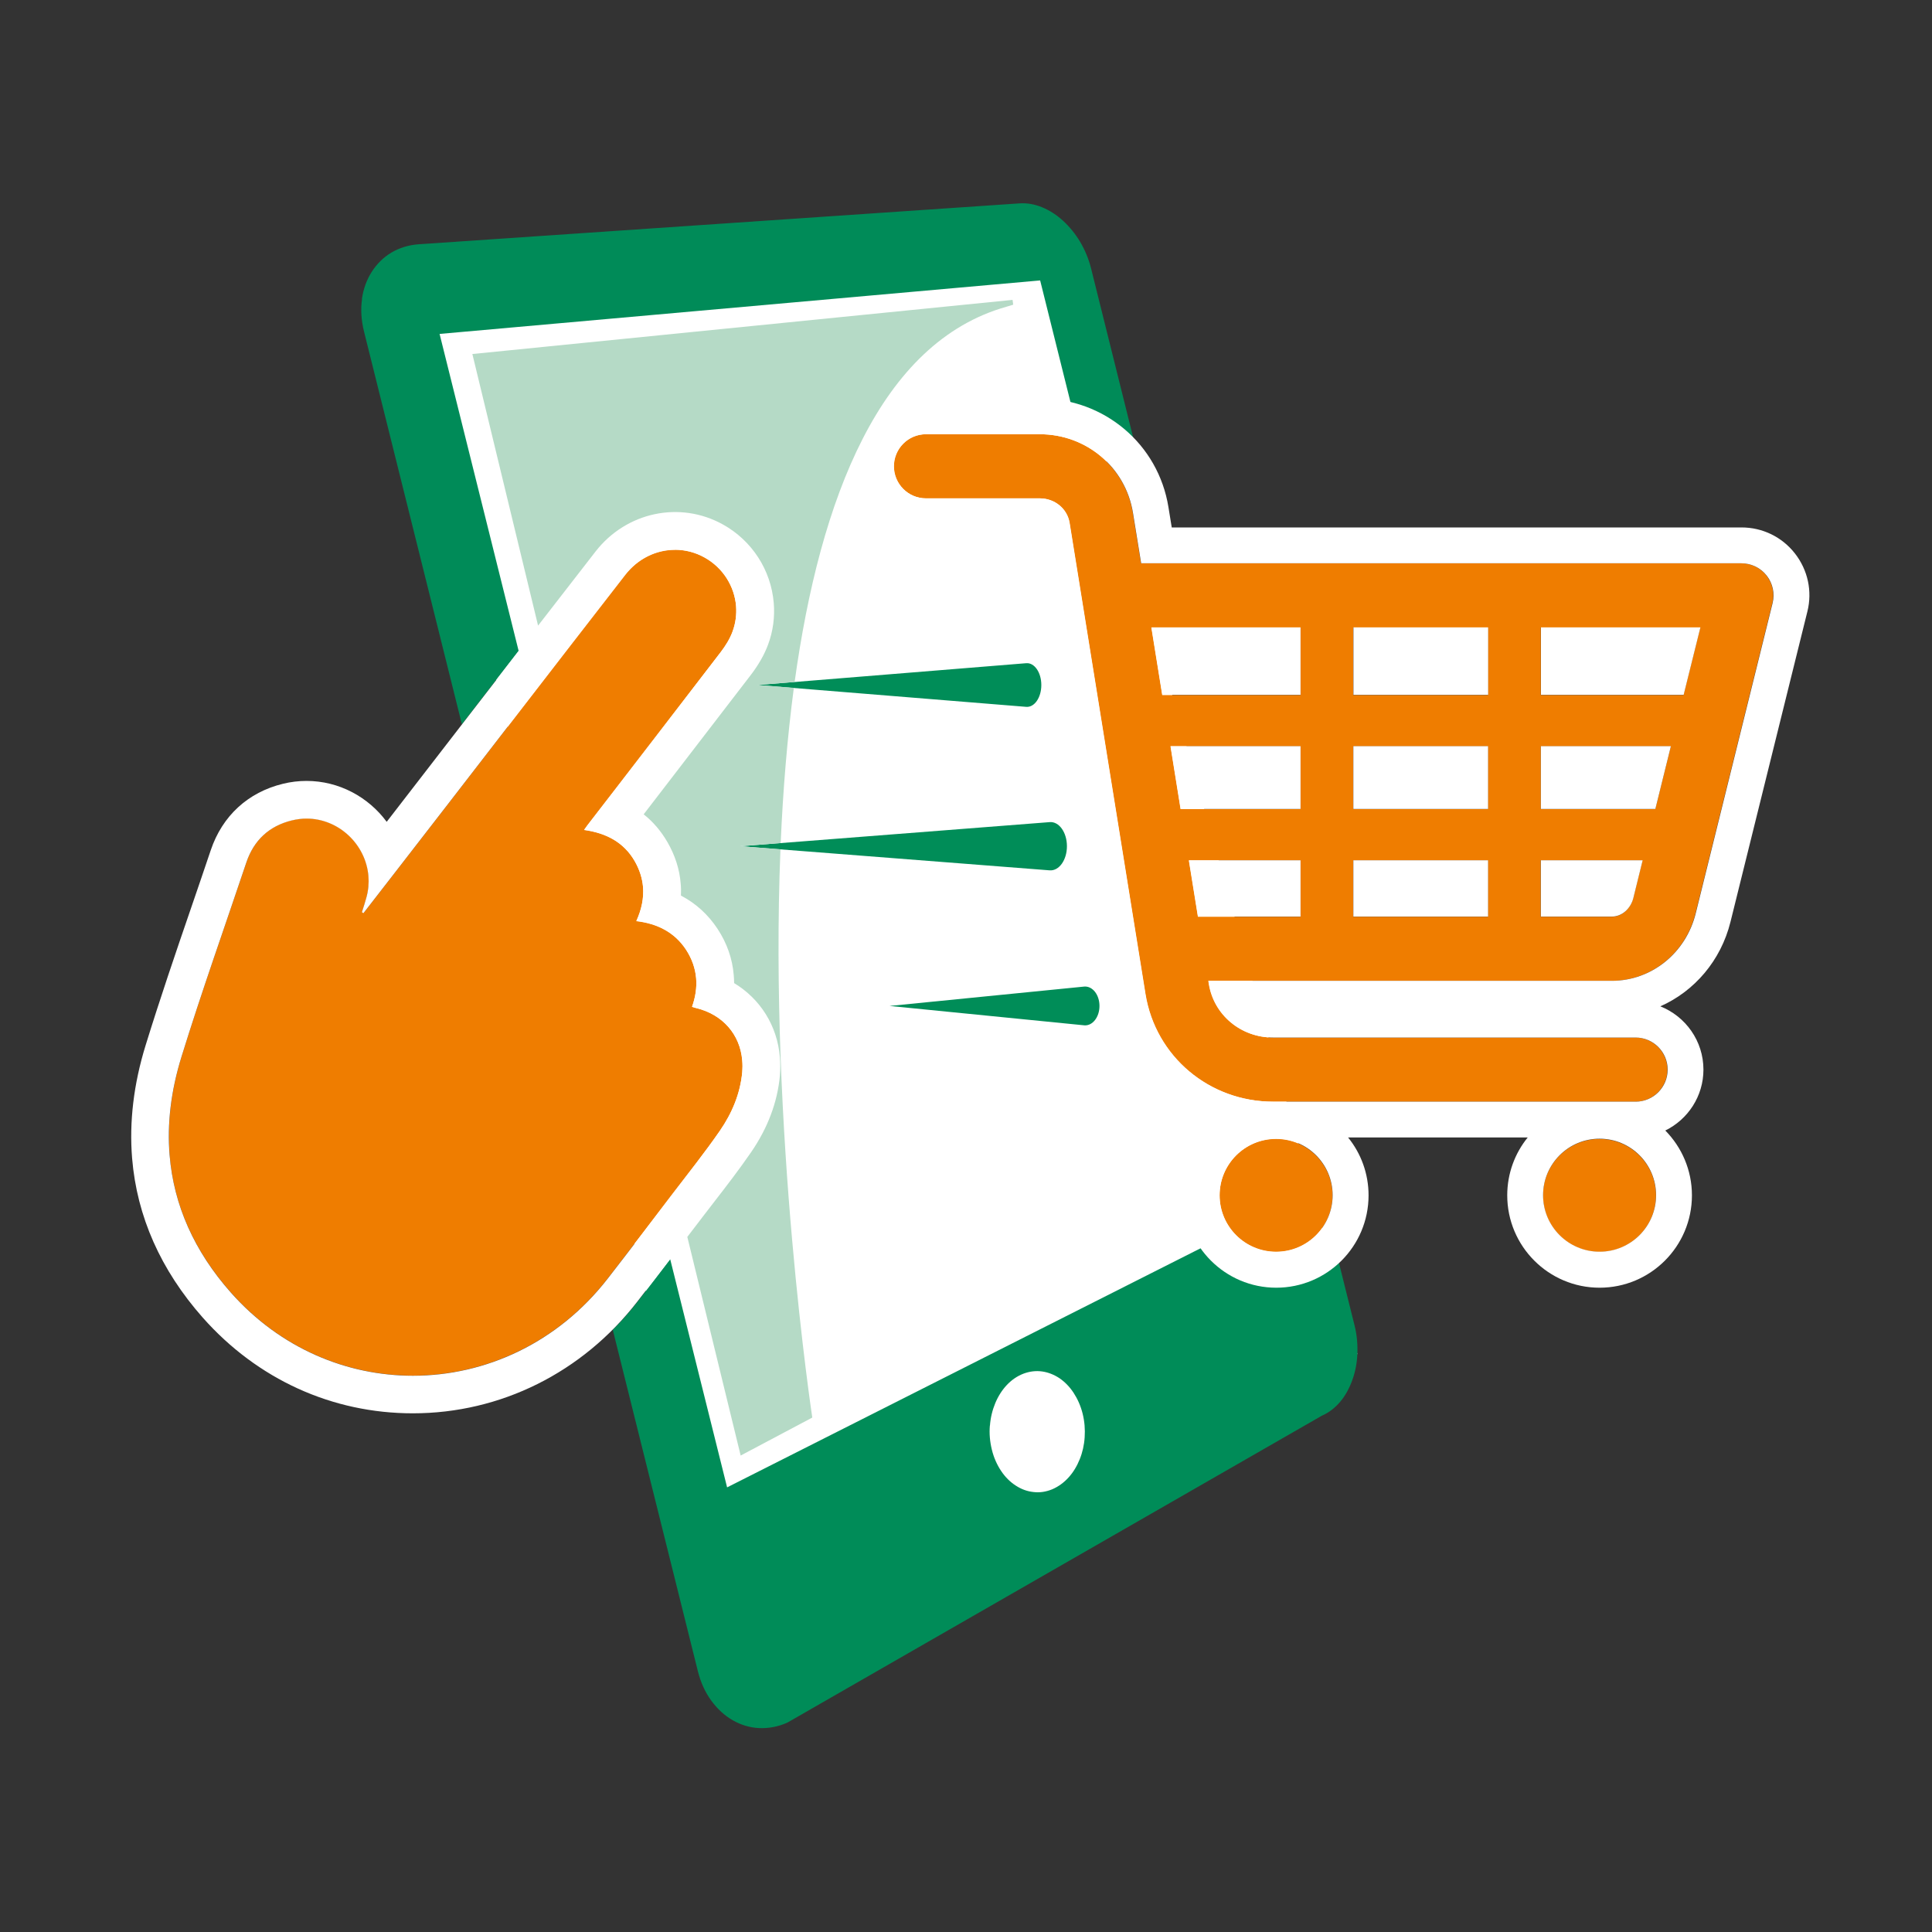
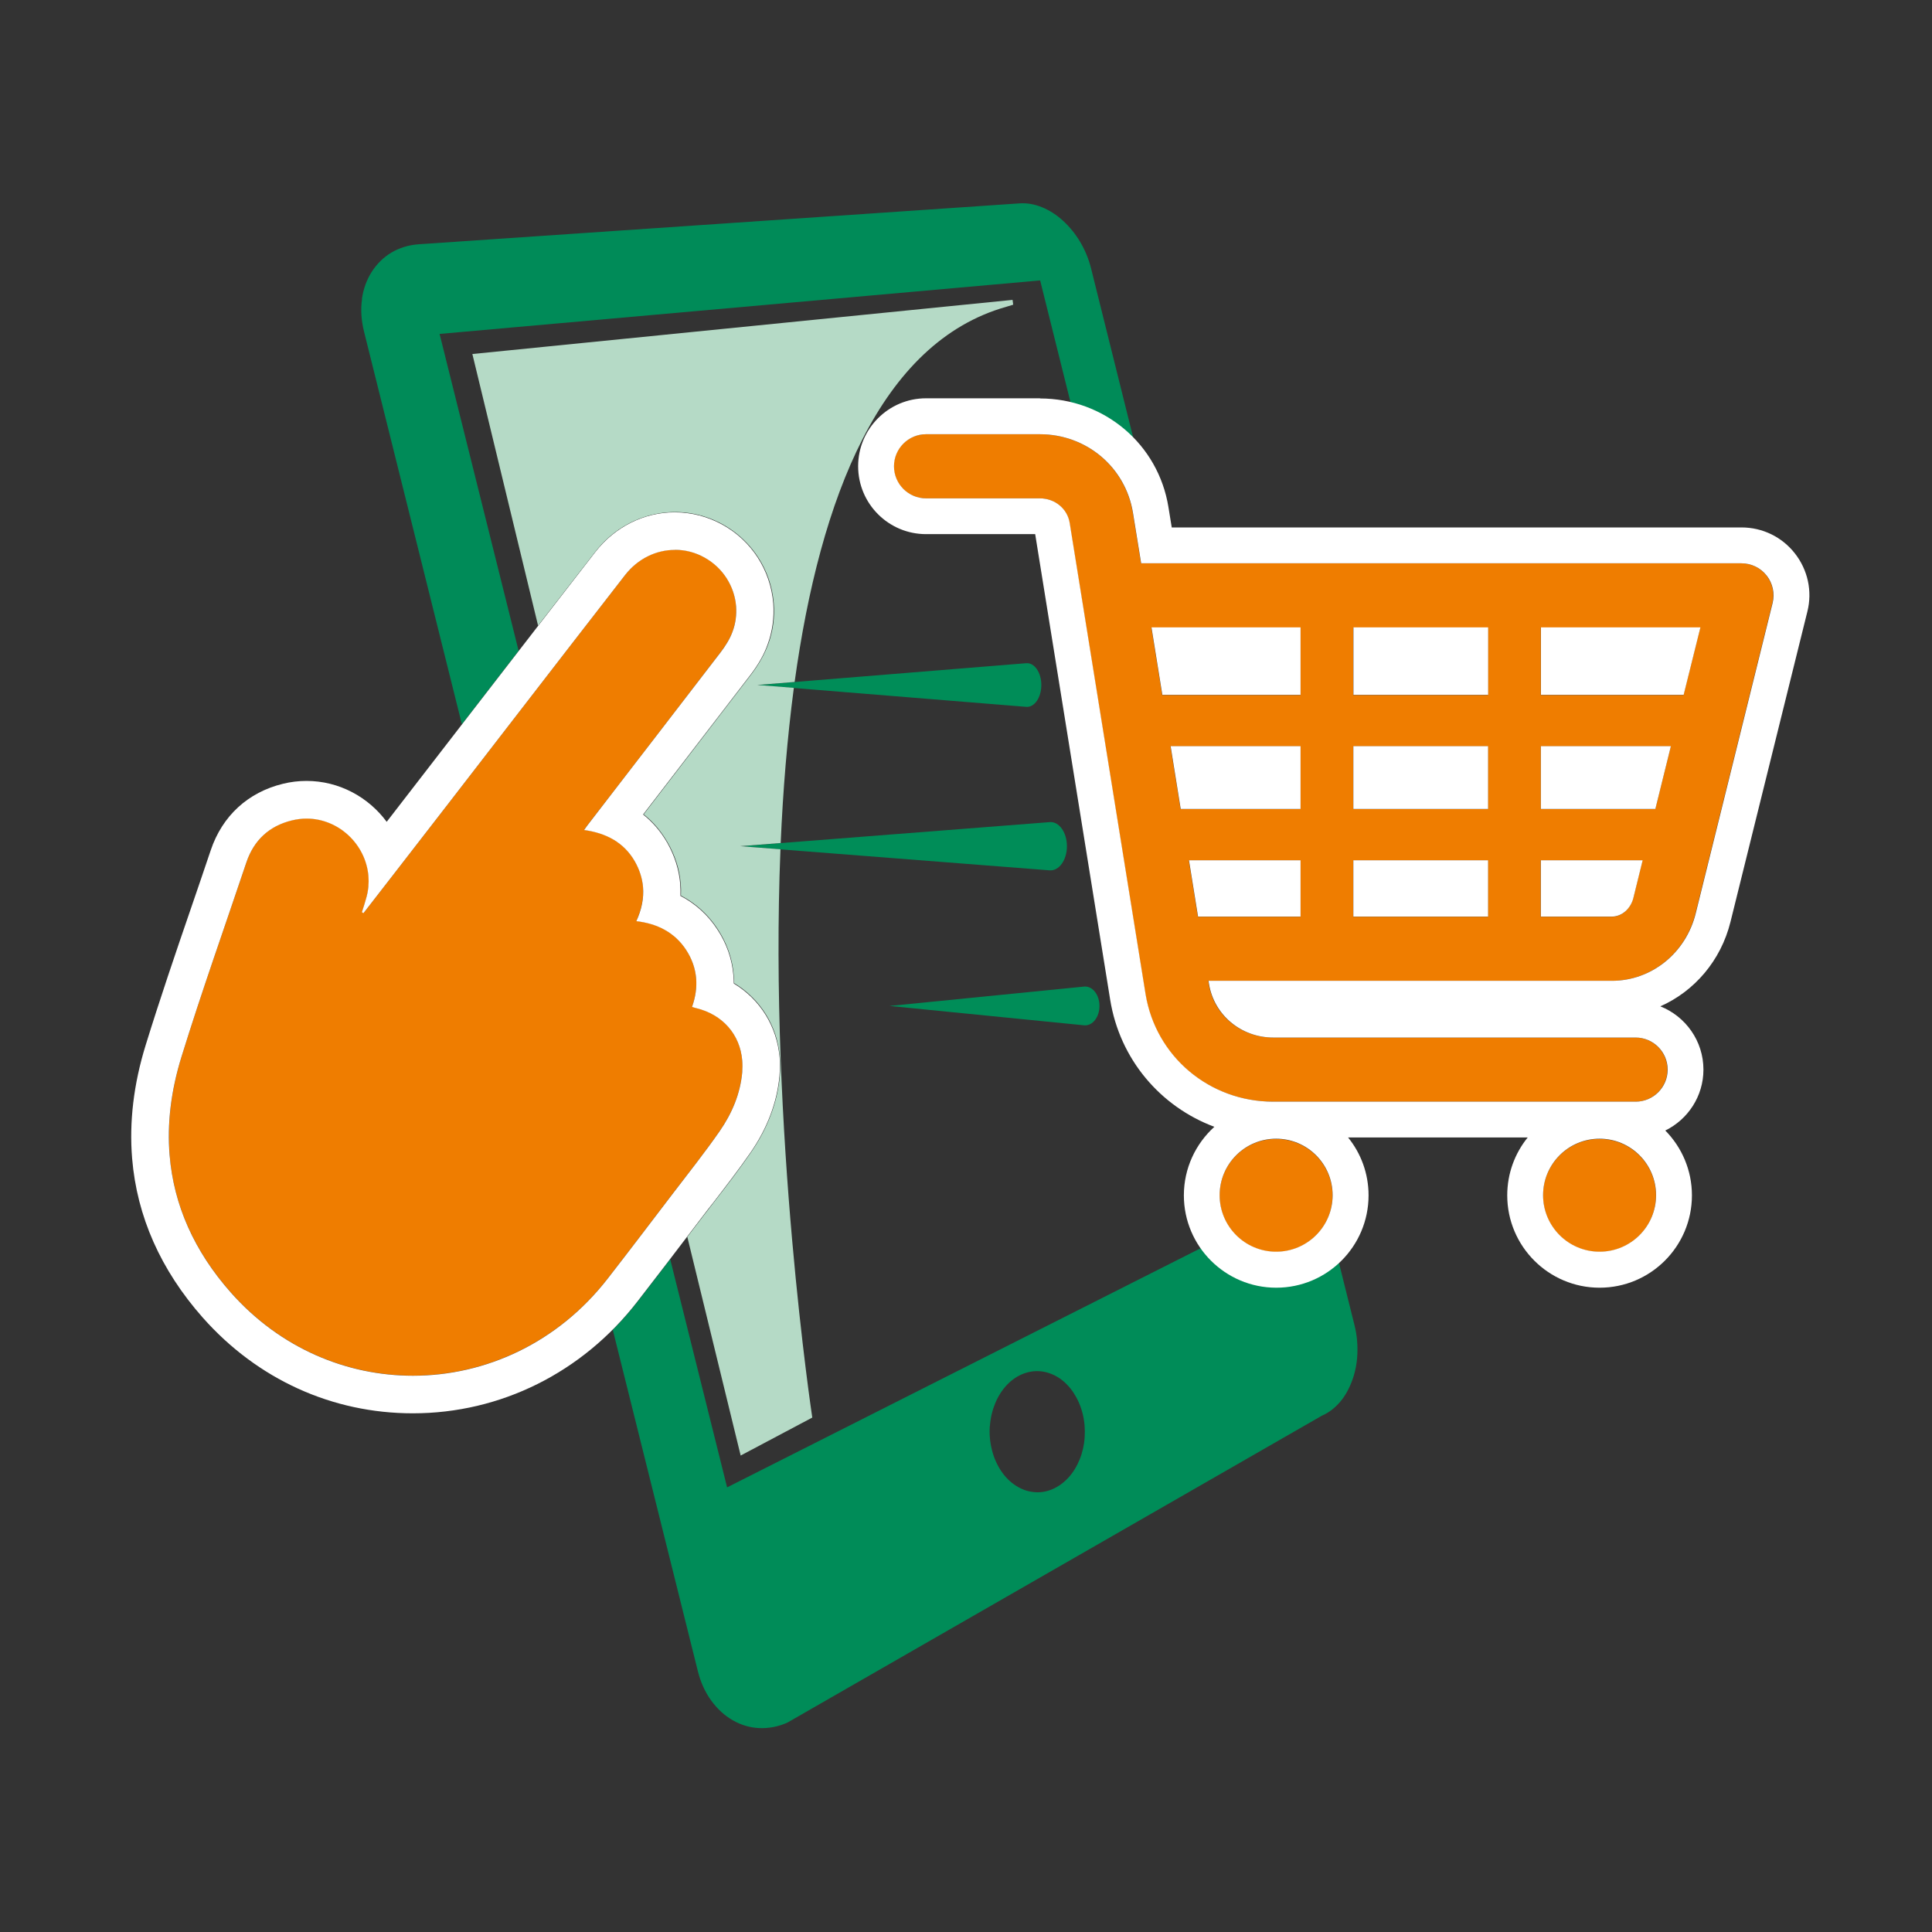
<svg xmlns="http://www.w3.org/2000/svg" id="a" viewBox="0 0 245.2 245.2">
  <rect x="0" y="0" width="245.2" height="245.2" fill="#333333" stroke="none" />
  <defs>
    <clipPath id="b">
      <rect width="245.2" height="245.2" fill="none" />
    </clipPath>
  </defs>
  <g clip-path="url(#b)">
    <g>
-       <polygon points="132.15 29.08 50.52 35.32 94.27 214.1 172.27 171.84 132.15 29.08" fill="#fff" />
      <g>
        <path d="M45.93,37.96c.18-1.29,.61-2.46,1.25-3.46s1.48-1.84,2.49-2.44c1.01-.6,2.18-.97,3.49-1.06l76.26-5.19c.96-.06,1.94,.12,2.87,.51,.94,.39,1.84,.97,2.65,1.72s1.55,1.65,2.15,2.66c.6,1.02,1.08,2.15,1.38,3.35l5.44,21.85c-2.13-2.26-4.89-3.91-8-4.66l-3.9-15.65-76.22,6.79,10.03,40.22c-1.99,2.57-4.03,5.22-6.05,7.83-.38,.5-.76,.99-1.15,1.49l-12.42-49.84c-.36-1.45-.44-2.84-.25-4.13h-.02Z" fill="#008b58" />
        <path d="M80.92,165.2c-.98,1.27-2.04,2.46-3.15,3.57l10.8,43.33c.36,1.45,.95,2.71,1.72,3.76s1.69,1.89,2.73,2.48c1.03,.59,2.16,.93,3.34,.98,1.17,.05,2.38-.16,3.58-.7l67.83-38.95c.88-.38,1.65-.98,2.31-1.75,.65-.76,1.16-1.7,1.54-2.74s.6-2.16,.65-3.34c.05-1.17-.05-2.4-.35-3.6l-2.04-8.18c-2.06,1.96-4.85,3.17-7.93,3.17-3.88,0-7.33-1.94-9.41-4.89l-60.26,30.43-7.22-28.95c-1.37,1.8-2.75,3.59-4.14,5.38h0Zm44.72,15.73c.07-1,.31-1.97,.67-2.84s.86-1.66,1.46-2.3c.61-.65,1.32-1.14,2.12-1.45,.8-.3,1.6-.39,2.38-.28,.77,.11,1.52,.41,2.2,.86,.67,.46,1.28,1.08,1.78,1.84s.9,1.65,1.15,2.64c.25,1,.33,2.02,.26,3.01-.06,.98-.28,1.94-.63,2.8-.35,.87-.82,1.65-1.41,2.3-.59,.65-1.28,1.16-2.07,1.5-.8,.33-1.61,.45-2.39,.35-.79-.08-1.55-.36-2.25-.82-.7-.45-1.33-1.07-1.85-1.85s-.93-1.68-1.18-2.71c-.25-1.03-.34-2.06-.25-3.07h0Z" fill="#008c58" />
      </g>
      <g>
        <path d="M195.83,151.72c0-3.96,3.21-7.17,7.17-7.17s7.17,3.21,7.17,7.17-3.21,7.17-7.17,7.17-7.17-3.21-7.17-7.17Zm-33.88,7.17c3.96,0,7.17-3.21,7.17-7.17s-3.21-7.17-7.17-7.17-7.17,3.21-7.17,7.17,3.21,7.17,7.17,7.17Zm62.25-85.84c-.77-.98-1.95-1.56-3.21-1.56h-76.18l-1.04-6.41c-.93-5.77-5.9-9.97-11.82-9.97h-14.45c-2.25,0-4.07,1.83-4.07,4.07s1.82,4.07,4.07,4.07h14.45c1.9,0,3.49,1.31,3.78,3.12l9.63,59.8c1.27,7.91,8.09,13.65,16.21,13.65h45.98c2.25,0,4.07-1.83,4.07-4.07s-1.82-4.07-4.07-4.07h-45.98c-4.1,0-7.53-2.86-8.16-6.81l-.06-.39h51.2c5.01,0,9.39-3.52,10.63-8.55l9.76-39.39c.3-1.22,.03-2.5-.75-3.49h0Zm-59.16,43.3h-13.01l-1.15-7.15h14.16v7.15Zm0-13.66h-15.21l-1.28-7.97h16.49s0,7.97,0,7.97Zm0-14.48h-17.54l-1.38-8.57h18.92v8.57Zm23.8,28.14h-17.1v-7.15h17.1v7.15Zm0-13.66h-17.1v-7.97h17.1s0,7.97,0,7.97Zm0-14.48h-17.1v-8.57h17.1v8.57Zm18.43,25.77c-.35,1.4-1.47,2.37-2.74,2.37h-8.99v-7.15h12.92l-1.18,4.78h0Zm2.8-11.29h-14.52v-7.97h16.5s-1.97,7.97-1.97,7.97Zm3.59-14.48h-18.11v-8.57h20.24l-2.13,8.57h0Z" fill="#ef7d00" />
        <path d="M131.97,55.11c5.92,0,10.88,4.19,11.82,9.97l1.04,6.41h76.18c1.25,0,2.44,.57,3.21,1.56,.77,.98,1.05,2.27,.75,3.49l-9.76,39.39c-1.25,5.04-5.63,8.55-10.63,8.55h-51.2l.06,.39c.64,3.94,4.07,6.81,8.16,6.81h45.98c2.25,0,4.07,1.83,4.07,4.07s-1.82,4.07-4.07,4.07h-45.98c-8.12,0-14.92-5.74-16.21-13.65l-9.63-59.8c-.29-1.81-1.88-3.12-3.78-3.12h-14.45c-2.25,0-4.07-1.83-4.07-4.07s1.82-4.07,4.07-4.07h14.45m63.59,33.08h18.11l2.13-8.57h-20.24v8.57m-23.8,0h17.1v-8.57h-17.1v8.57m-24.25,0h17.54v-8.57h-18.92l1.38,8.57m48.05,14.48h14.52l1.97-7.97h-16.5v7.97m-23.8,0h17.1v-7.97h-17.1v7.97m-21.91,0h15.21v-7.97h-16.49l1.28,7.97m45.72,13.66h8.99c1.26,0,2.39-.97,2.74-2.37l1.18-4.78h-12.92v7.15m-23.8,0h17.1v-7.15h-17.1v7.15m-19.71,0h13.01v-7.15h-14.16l1.15,7.15m50.96,28.19c3.96,0,7.17,3.21,7.17,7.17s-3.21,7.17-7.17,7.17-7.17-3.21-7.17-7.17,3.21-7.17,7.17-7.17m-41.05,0c3.96,0,7.17,3.21,7.17,7.17s-3.21,7.17-7.17,7.17-7.17-3.21-7.17-7.17,3.21-7.17,7.17-7.17m-29.98-93.97h-14.45c-4.75,0-8.62,3.86-8.62,8.62s3.86,8.62,8.62,8.62h13.85l9.52,59.1c1.22,7.55,6.37,13.56,13.22,16.12-2.37,2.15-3.87,5.25-3.87,8.7,0,6.46,5.25,11.72,11.72,11.72s11.72-5.25,11.72-11.72c0-2.78-.97-5.34-2.6-7.35h22.8c-1.63,2.01-2.6,4.57-2.6,7.35,0,6.46,5.25,11.72,11.72,11.72s11.72-5.25,11.72-11.72c0-3.2-1.29-6.11-3.38-8.23,2.86-1.4,4.84-4.34,4.84-7.73,0-3.64-2.27-6.76-5.47-8.03,4.32-1.91,7.68-5.8,8.9-10.71l9.76-39.39c.65-2.59,.06-5.28-1.58-7.38-1.64-2.1-4.12-3.3-6.78-3.3h-72.31l-.42-2.58c-1.29-7.99-8.14-13.79-16.31-13.79h0l.03-.02Z" fill="#fff" />
      </g>
      <g>
        <path d="M21.53,146.62c.52,6.28,3.1,12.14,7.79,17.43,13.12,14.8,35.69,13.83,47.81-1.8,2.76-3.55,5.49-7.14,8.22-10.73,2.03-2.65,4.11-5.26,6.01-8.01,1.53-2.22,2.58-4.69,2.84-7.43,.05-.52,.05-1.02,0-1.51-.27-3.29-2.48-5.84-5.87-6.65-.15-.04-.3-.09-.5-.15,.44-1.24,.62-2.45,.52-3.63-.11-1.25-.53-2.46-1.28-3.62-1.46-2.23-3.66-3.32-6.31-3.63,.67-1.48,.96-2.93,.85-4.34-.09-1.1-.44-2.19-1.05-3.26-1.4-2.44-3.65-3.58-6.43-3.97,.3-.42,.51-.72,.74-1,4-5.15,12.64-16.41,16.61-21.58,.6-.79,1.15-1.66,1.49-2.59,.39-1.06,.53-2.16,.45-3.24-.21-2.52-1.66-4.86-3.99-6.16-3.41-1.89-7.57-1.01-10.06,2.18-8.21,10.55-21.04,27.24-29.24,37.8-1.33,1.71-2.65,3.42-3.98,5.13-.06-.04-.13-.08-.2-.12,.2-.63,.41-1.25,.58-1.9,.25-.91,.32-1.81,.25-2.68-.38-4.62-4.86-8.25-9.72-7.07-2.88,.7-4.83,2.51-5.78,5.33-2.76,8.22-5.67,16.38-8.23,24.65-1.34,4.33-1.85,8.52-1.51,12.54h0Z" fill="#ef7d00" />
        <path d="M85.67,69.78c1.28,0,2.57,.32,3.76,.99,2.33,1.3,3.78,3.64,3.99,6.16,.08,1.07-.05,2.17-.45,3.24-.34,.93-.89,1.8-1.49,2.59-3.97,5.16-12.62,16.42-16.61,21.58-.23,.28-.44,.58-.74,1,2.77,.39,5.03,1.54,6.43,3.97,.61,1.07,.95,2.16,1.05,3.26,.12,1.42-.17,2.86-.85,4.34,2.64,.31,4.84,1.4,6.31,3.63,.75,1.15,1.17,2.36,1.28,3.62,.1,1.17-.08,2.39-.52,3.63,.2,.06,.35,.12,.5,.15,3.39,.81,5.6,3.36,5.87,6.65,.04,.49,.04,.99,0,1.51-.25,2.74-1.31,5.21-2.84,7.43-1.9,2.74-3.98,5.35-6.01,8.01-2.73,3.58-5.45,7.17-8.22,10.73-6.34,8.17-15.52,12.33-24.72,12.33-8.41,0-16.82-3.47-23.09-10.53-4.69-5.29-7.27-11.15-7.79-17.43-.34-4.03,.17-8.22,1.51-12.54,2.56-8.27,5.47-16.43,8.23-24.65,.95-2.82,2.9-4.63,5.78-5.33,.63-.15,1.25-.23,1.85-.23,4.09,0,7.53,3.27,7.86,7.3,.07,.87,0,1.77-.25,2.68-.17,.65-.38,1.27-.58,1.9,.07,.04,.14,.08,.2,.12,1.33-1.71,2.65-3.42,3.98-5.13,8.2-10.56,21.03-27.25,29.24-37.8,1.62-2.07,3.94-3.17,6.3-3.17m0-4.77h0c-3.91,0-7.57,1.83-10.06,5-4.44,5.71-10.25,13.24-15.88,20.52-3.73,4.84-7.42,9.6-10.63,13.76-2.33-3.15-6.05-5.19-10.18-5.19-1,0-2,.12-2.98,.36-4.44,1.08-7.7,4.07-9.17,8.43-.83,2.47-1.67,4.92-2.51,7.37-1.95,5.67-3.95,11.54-5.76,17.4-1.52,4.92-2.09,9.74-1.71,14.35,.61,7.37,3.63,14.17,8.97,20.21,6.94,7.83,16.41,12.14,26.66,12.14,11.13,0,21.51-5.17,28.49-14.18,2.5-3.22,5.02-6.52,7.44-9.71l.8-1.05c.47-.62,.95-1.25,1.44-1.86,1.56-2.03,3.18-4.13,4.7-6.32,2.12-3.08,3.35-6.34,3.66-9.7,.06-.77,.07-1.55,.02-2.3-.34-4.03-2.51-7.43-5.82-9.43,0-.35-.02-.7-.05-1.05-.18-2.07-.86-4.03-2.05-5.83-1.2-1.83-2.77-3.25-4.67-4.24,.02-.51,0-1.01-.03-1.52-.15-1.8-.7-3.55-1.65-5.23-.82-1.43-1.85-2.62-3.06-3.58,3.07-3.98,6.98-9.07,10.06-13.08l3.55-4.62c1.03-1.35,1.74-2.61,2.19-3.87,.61-1.66,.85-3.43,.72-5.23-.35-4.2-2.74-7.92-6.42-9.96-1.88-1.05-3.98-1.59-6.09-1.59h0v-.03Z" fill="#fff" />
      </g>
      <path d="M133.22,104.34l-39.28,3.06,39.28,3.06c1.19,.09,2.19-1.31,2.19-3.06h0c0-1.76-1-3.16-2.19-3.06Zm-1.06-17.4h0c0,1.59-.87,2.85-1.91,2.77l-34.14-2.77,34.14-2.77c1.04-.08,1.91,1.18,1.91,2.77Zm7.38,40.73h0c0,1.42-.88,2.54-1.92,2.46l-24.72-2.46,24.72-2.46c1.05-.07,1.92,1.05,1.92,2.46Z" fill="#008d58" />
      <path d="M127.7,38.94l.89-.27-.08-.61-68.56,6.87,8.34,34.47c2.64-3.41,5.13-6.62,7.29-9.4,3.91-5.03,10.72-6.47,16.18-3.43,3.68,2.05,6.09,5.77,6.44,9.95h0c.15,1.81-.09,3.59-.72,5.29-.47,1.27-1.21,2.57-2.19,3.85l-.53,.69c-3.26,4.24-8.93,11.62-13.07,17,1.21,.95,2.22,2.15,3.03,3.55,.96,1.67,1.53,3.44,1.67,5.25,.05,.5,.05,1,.03,1.51,1.89,.99,3.45,2.41,4.65,4.23,1.19,1.81,1.88,3.78,2.05,5.85,.03,.34,.05,.68,.05,1.03,3.31,2,5.48,5.4,5.81,9.41,.06,.76,.06,1.55,0,2.34-.31,3.36-1.54,6.64-3.66,9.72-1.49,2.16-3.08,4.23-4.63,6.23-.5,.65-1.01,1.31-1.51,1.96l-.22,.29c-.57,.75-1.15,1.51-1.73,2.26l6.77,27.75,9.09-4.82s-5.49-36.26-4.04-72.12l-5.11-.4,5.14-.4c.29-6.66,.83-13.31,1.67-19.69l-4.64-.37,4.74-.38c3.23-23.38,10.88-43.1,26.85-47.61v-.02Z" fill="#b5dac6" />
    </g>
  </g>
</svg>